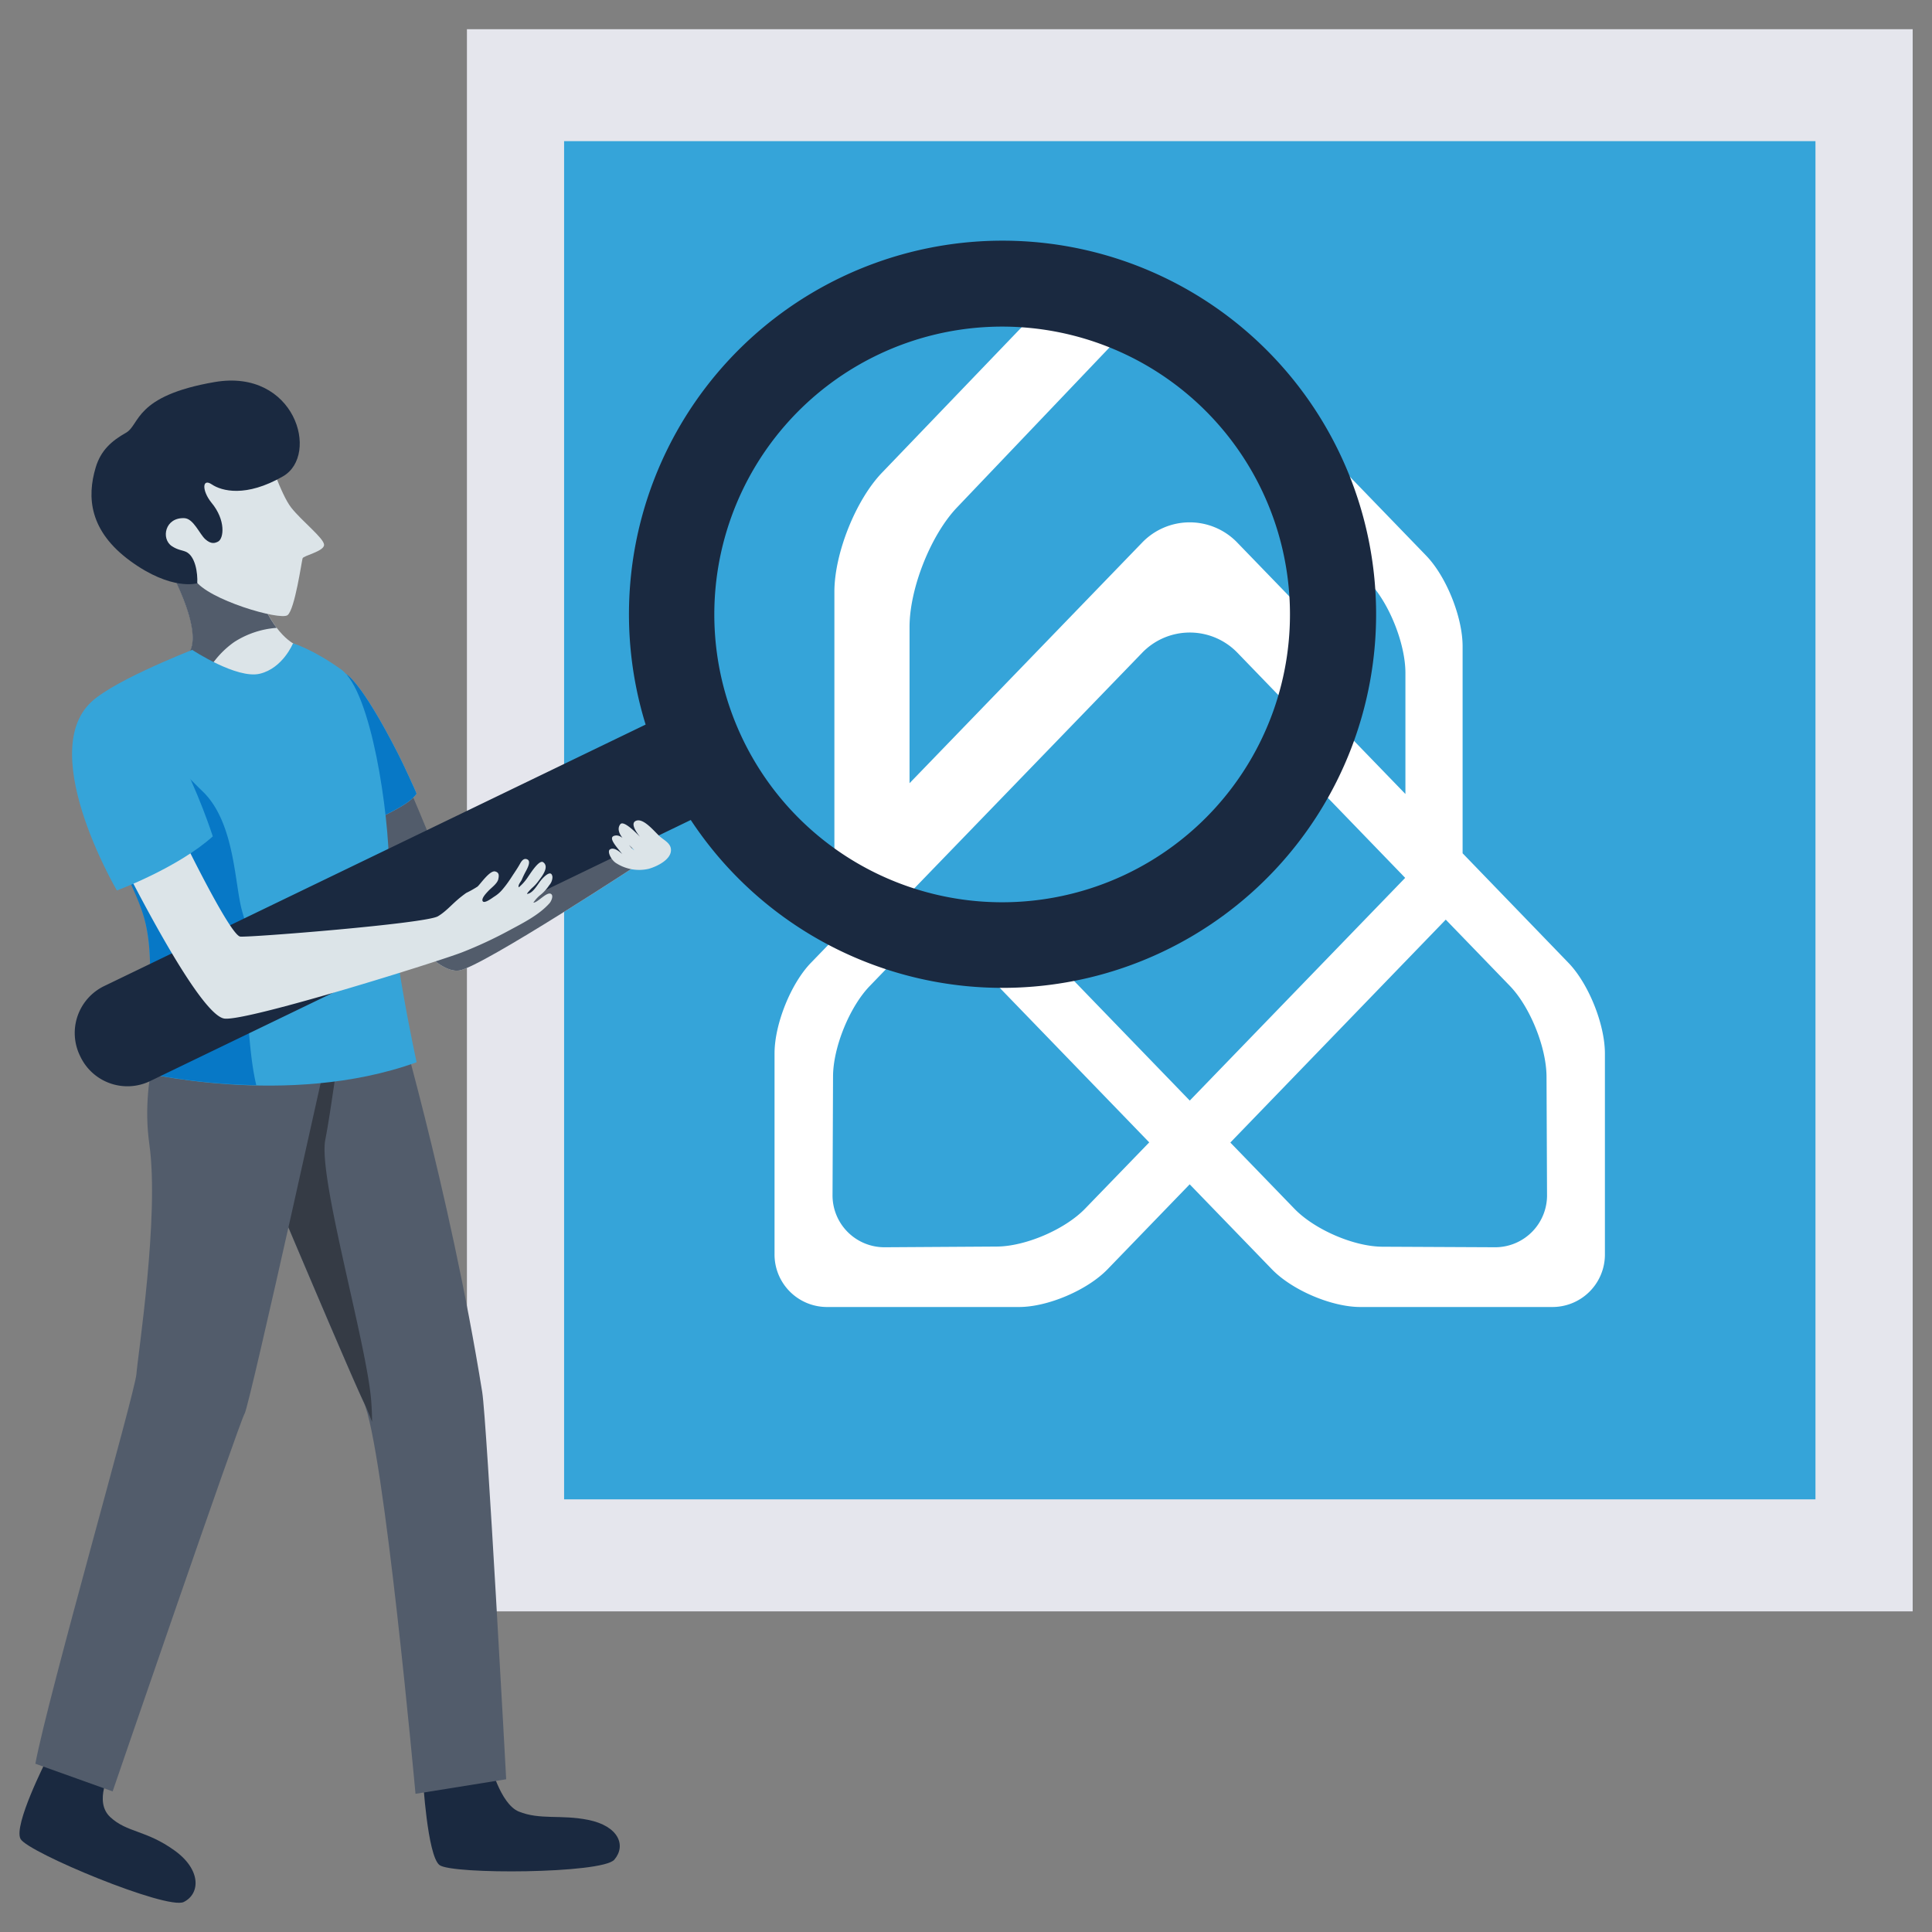
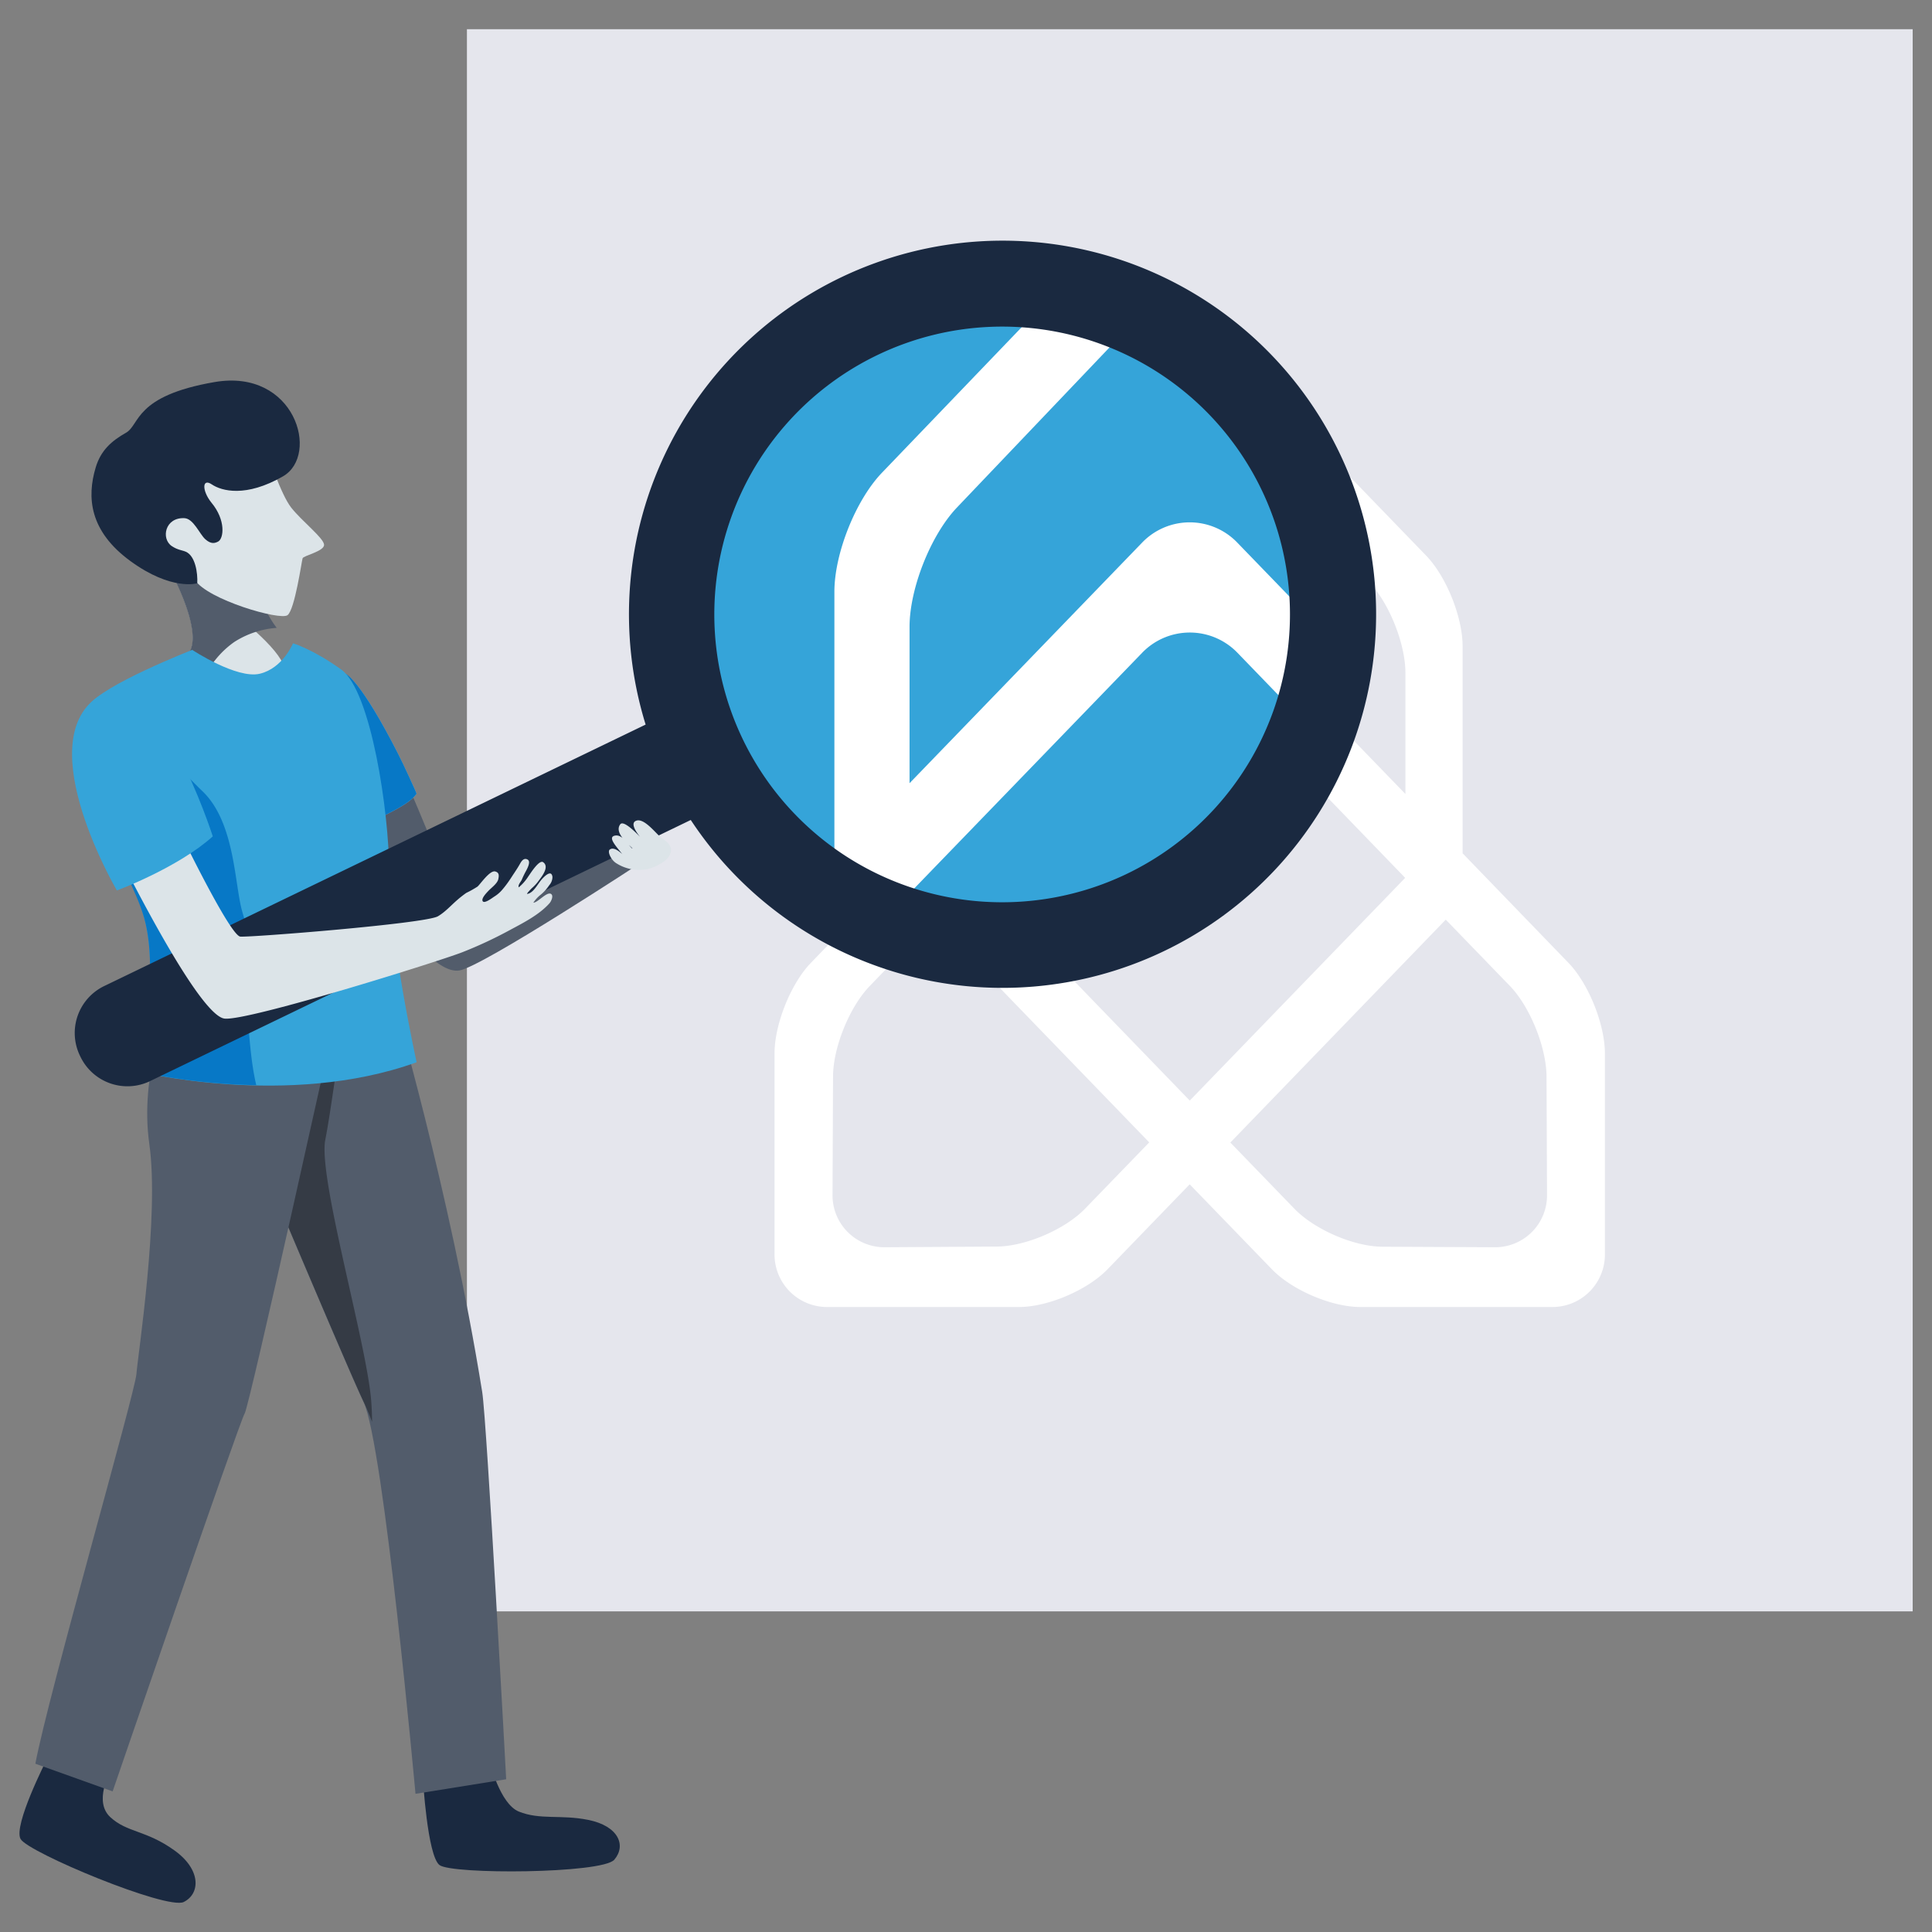
<svg xmlns="http://www.w3.org/2000/svg" id="Layer_1" data-name="Layer 1" viewBox="0 0 500 500">
  <rect x="0" y="0" width="500" height="500" fill="#808080" stroke="none" />
  <defs>
    <style>.cls-1{fill:none;}.cls-2{fill:#e5e6ed;}.cls-3{fill:#35a4d9;}.cls-4{fill:#fff;fill-rule:evenodd;}.cls-5{clip-path:url(#clip-path);}.cls-6{fill:#dce4e8;}.cls-7{fill:#525c6b;}.cls-8{fill:#1a2940;}.cls-9{fill:#353b45;}.cls-10{fill:#95b2c2;}.cls-11{fill:#0778c6;}</style>
    <clipPath id="clip-path">
      <circle class="cls-1" cx="258.11" cy="158.59" r="82.95" />
    </clipPath>
  </defs>
  <rect class="cls-2" x="120.84" y="7.56" width="374.16" height="409.46" />
-   <rect class="cls-3" x="145.99" y="36.53" width="323.85" height="351.5" />
  <path class="cls-4" d="M317.32,112.17l37,38.48c5.19,5.4,9.4,15.93,9.4,23.5v31.34l-46.36-47.92a13,13,0,0,0-18.86,0L252.65,205V174.15c0-7.57,4.18-18.12,9.35-23.55l36.55-38.39A12.85,12.85,0,0,1,317.32,112.17Zm61.2,108.66V167.26c0-7.57-4.22-18.07-9.43-23.46L317.36,90.3a13,13,0,0,0-18.85,0l-51.29,53.42c-5.19,5.41-9.4,15.93-9.4,23.5v53.05l-27.93,28.88c-5.22,5.38-9.44,15.9-9.44,23.47l0,51.92a13.58,13.58,0,0,0,13.44,13.71h49.85c7.42,0,17.66-4.36,22.88-9.75l21.27-22,21.29,22c5.21,5.39,15.44,9.75,22.86,9.75h49.87a13.58,13.58,0,0,0,13.44-13.71V272.66c0-7.57-4.23-18.09-9.43-23.47Zm-125.87,6.85v-1l45.83-47.39a13,13,0,0,1,18.88,0l46.3,47.9-55.75,57.64Zm-23.81,95.11a13.43,13.43,0,0,1-13.38-13.65l.13-30.5c0-7.57,4.29-18.07,9.5-23.46L241.66,238l55.76,57.65-16.58,17.13c-5.21,5.4-15.45,9.79-22.87,9.83Zm89.57-27.1L374.16,238l16.58,17.14c5.22,5.39,9.46,15.89,9.5,23.46l.13,30.5A13.43,13.43,0,0,1,387,322.79l-29.15-.14c-7.42,0-17.64-4.43-22.86-9.83Z" />
  <circle class="cls-3" cx="258.11" cy="158.59" r="82.95" />
  <g class="cls-5">
    <path class="cls-4" d="M320.26,80.91l48.51,50.49c6.81,7.09,12.33,20.9,12.33,30.84v41.12l-60.83-62.87a17.08,17.08,0,0,0-24.75,0l-60.13,62.2,0-40.45c0-9.94,5.49-23.78,12.27-30.9l48-50.37A16.88,16.88,0,0,1,320.26,80.91ZM400.57,223.5V153.21c0-9.94-5.54-23.72-12.38-30.79L320.31,52.21a17.05,17.05,0,0,0-24.73,0l-67.31,70.11c-6.81,7.09-12.33,20.9-12.33,30.84v69.61l-36.66,37.9c-6.84,7.06-12.38,20.85-12.38,30.79l0,68.13a17.81,17.81,0,0,0,17.63,18l65.43,0c9.73,0,23.17-5.72,30-12.8L307.91,336l27.93,28.88c6.84,7.08,20.26,12.8,30,12.8l65.44,0a17.82,17.82,0,0,0,17.64-18V291.51c0-9.94-5.55-23.73-12.38-30.79Zm-165.18,9v-1.32L295.53,169a17.13,17.13,0,0,1,24.78,0l60.76,62.85-73.16,75.64Zm-31.24,124.8a17.62,17.62,0,0,1-17.56-17.91l.17-40c.05-9.93,5.63-23.71,12.47-30.79L221,246.08l73.17,75.64-21.76,22.49c-6.84,7.08-20.28,12.85-30,12.9Zm117.54-35.57,73.15-75.64,21.76,22.49c6.84,7.08,12.41,20.86,12.46,30.79l.17,40a17.61,17.61,0,0,1-17.54,17.91l-38.25-.18c-9.73-.05-23.15-5.82-30-12.9Z" />
  </g>
-   <path class="cls-6" d="M43.61,146.68s9.79,17.42,5,22.67c0,0,13.13,11.94,23.39,6.93s4.31-9.52,4.31-9.52-7.17-3.13-10.75-18.17S43.61,146.68,43.61,146.68Z" />
+   <path class="cls-6" d="M43.61,146.68s9.79,17.42,5,22.67c0,0,13.13,11.94,23.39,6.93S43.61,146.68,43.61,146.68Z" />
  <path class="cls-7" d="M54,173.27a23.59,23.59,0,0,1,6.61-7.11,23.42,23.42,0,0,1,11-3.67c-2.1-2.74-4.45-7.09-6.07-13.9-3.58-15-22-1.91-22-1.91s9.79,17.42,5,22.67A40.68,40.68,0,0,0,54,173.27Z" />
  <path class="cls-6" d="M35.35,126s5.74-15.52,15.27-15.79,15.75.72,17.34,4.26,4.66,13.42,7.42,16.92,8.45,7.9,8.49,9.6-5.32,2.78-5.56,3.5-2,13.25-3.89,14.71-20.71-4-24-9.13S35.41,135.68,35.35,126Z" />
  <path class="cls-8" d="M54.81,125.36c2.55,1.72,8.82,3.44,18.42-2.08s3.13-28-17.72-24.4S36.3,109.91,32.6,112s-6.52,4.55-7.84,9c-2.29,7.65-1.68,16.42,9,24.21s17.29,5.74,17.29,5.74c.15-2.66-.5-7.05-2.93-8.15-1-.44-2.1-.43-3.66-1.47-2.84-1.91-1.77-7.47,3.26-7.23,2.37.11,3.9,4.1,5.42,5.46s2.52,1,3.29.61c1.48-.75,2.09-5.54-1.73-10.11C52.24,127,52.27,123.65,54.81,125.36Z" />
  <path class="cls-8" d="M12,455.56s-8.59,16.86-6.68,20.36,37.94,18.46,42.24,16.31,4.53-8.35-2.38-13.32c-7.39-5.33-12.26-4.58-16.64-8.64s0-11.69,0-11.69Z" />
  <path class="cls-8" d="M109.45,460.28s1.15,19.89,4.27,22.38,42.13,2.27,45.26-1.37,1.16-8.72-6.78-10.31c-7.14-1.42-12.41.08-17.94-2.15-4.86-2-7.48-12.7-7.48-12.7Z" />
  <path class="cls-7" d="M101.41,257.45l-50.84,3.13s38.25,91.24,43.5,102.22,13.46,101.44,13.46,101.44L131,460.47S126,367.9,124.8,360.28C116.37,307.84,101.41,257.45,101.41,257.45Z" />
  <path class="cls-9" d="M84.18,295c1.65-8.51,2.82-19.56,4.67-28,.74-3.36,5.43-3.53,5.79-6.88a9.85,9.85,0,0,1-2-2.09l-42,2.59s38.25,91.24,43.5,102.22c.52,1.08,1.26,2.86,2.15,5.13,0-1.84-.09-3.67-.23-5.51C94.89,347.62,82.3,304.64,84.18,295Z" />
  <path class="cls-7" d="M87.09,261.75H43.65s-7.63,15.75-5,34.37-3,54.69-3.34,59.46S12.5,438.63,9.15,456.45l20,7.16s32.89-95.87,34.16-97.78S87.09,261.75,87.09,261.75Z" />
-   <path class="cls-6" d="M104.31,239.7s8.59,12.41,14.56,11.46,47.65-28.32,47.65-28.32L157.77,217s-33.18,22.67-36.52,21.72c-1.76-.51-10.59-23.23-17.76-40.26-8.84-21-13.9-24-13.9-24Z" />
  <path class="cls-7" d="M104.31,239.7s8.59,12.41,14.56,11.46,47.65-28.32,47.65-28.32L157.77,217s-33.18,22.67-36.52,21.72c-1.62-.47-11.3-26.07-18.35-41.65-9.59-21.19-13.31-22.63-13.31-22.63Z" />
  <path class="cls-10" d="M107.81,205.42c.07-.09-3.56-8-4.77-10.32C93.31,176,89.59,174.47,89.59,174.47L98,211.84C101.41,210,106,208,107.81,205.42Z" />
  <path class="cls-11" d="M107.81,205.42c.07-.09-3.56-8-4.77-10.32C93.31,176,89.59,174.47,89.59,174.47L98,211.84C101.41,210,106,208,107.81,205.42Z" />
  <path class="cls-3" d="M35.41,277.22s39,9.78,72.41-2.31c0,0-7.12-32.32-7.12-49.7,0-14.78-4.63-46.38-12.39-51.94-7.43-5.33-12.48-6.78-12.48-6.78s-2.62,6.44-8.59,7.87-17.49-6.17-17.49-6.17-23.53,9.21-26.68,14.37c-6.46,10.58,10.69,40.45,14.51,56S35.41,277.22,35.41,277.22Z" />
  <path class="cls-11" d="M66.32,280.84c-1.66-7.14-1.82-14.49-2.65-22-.69-6.35-1.05-12.49.32-18.4-.46-1.61-.93-3.23-1.33-4.64-2-7.1-1.84-22.94-10.23-31-4.85-4.63-10.78-11.8-18-13.05-8.69-1.5-4.46-1.55-12.24-3.35.35,2.86-3.49,8.31-2.27,12.21,5,12.44,15.15,27.81,17.64,37.91,3.82,15.51-2.17,38.69-2.17,38.69A158.86,158.86,0,0,0,66.32,280.84Z" />
  <path class="cls-8" d="M300.65,246.43a96.68,96.68,0,1,0-133.56-58.91l-140,67.61a13.49,13.49,0,0,0-6.44,18l.12.25a13.49,13.49,0,0,0,18,6.44l140-67.61A96.61,96.61,0,0,0,300.65,246.43ZM192,190.83a74.49,74.49,0,1,1,99.17,35.54A74.49,74.49,0,0,1,192,190.83Z" />
  <path class="cls-6" d="M47.19,216.61s12.41,25.54,15,25.78,47.84-3.35,51.13-5.25c1.91-1.12,3.37-2.8,5-4.21a29.08,29.08,0,0,1,2.34-1.84,26.94,26.94,0,0,0,2.92-1.64c.7-.59,3.17-4.26,4.56-3.92,1.11.28,1,1.12.82,2-.25,1.14-1.82,2.23-2.58,3.05-.44.47-1.74,1.78-1.51,2.53.31,1,2.55-.76,3.06-1.08a8.7,8.7,0,0,0,2.08-1.8,26.6,26.6,0,0,0,1.91-2.53c.37-.53.71-1.09,1.07-1.62.59-.89,1.12-1.69,1.64-2.63.39-.7,1-1.5,1.9-1s0,2.19-.37,2.9a23,23,0,0,0-1.11,2.29c-.22.53-1.09,1.41-.79,2a12.21,12.21,0,0,0,2.47-2.83c.46-.61,2.78-4.41,3.84-3.67,1.68,1.18-.33,3.67-1.11,4.72a11,11,0,0,1-1.74,1.93c-.28.23-1.53,1.57-1.3,1.55,1.59-.16,2.74-2.57,3.73-3.7.61-.71,2.55-2.75,2.82-.71a3.19,3.19,0,0,1-.82,2.15,11.27,11.27,0,0,1-2.5,2.7,9.07,9.07,0,0,0-1.62,1.83c1.18,0,3.53-3,4.61-2.24.7.52-.06,2-.45,2.41-2.75,3.07-6.93,5.13-10.5,7.06a109.24,109.24,0,0,1-12,5.58c-5.87,2.32-55.61,17.9-61.58,17.19s-21.72-31.21-26.25-40.07S47.19,216.61,47.19,216.61Z" />
  <path class="cls-3" d="M30.25,230.45s15.75-5.83,24.82-14c0,0-14.93-46.73-29.94-36C8,192.58,30.25,230.45,30.25,230.45Z" />
  <path class="cls-6" d="M157.85,219.83c.78-.51,1.86,0,3.21,1.22-1.78-2.21-3.9-4.5-1.81-4.81s3.41,2.83,4.88,3.8c-.79-1.09-5.4-4.3-3.61-6.71,1.07-1.44,6,4.17,7,5.29-1-.91-5.13-5.29-2.92-6.2,2-.81,4.85,2.94,6.27,4.14,1,.87,2.5,1.6,2.74,3,.47,2.79-3.6,4.69-5.72,5.29a11,11,0,0,1-8.32-1.4C158.17,222.65,157.07,220.34,157.85,219.83Z" />
</svg>